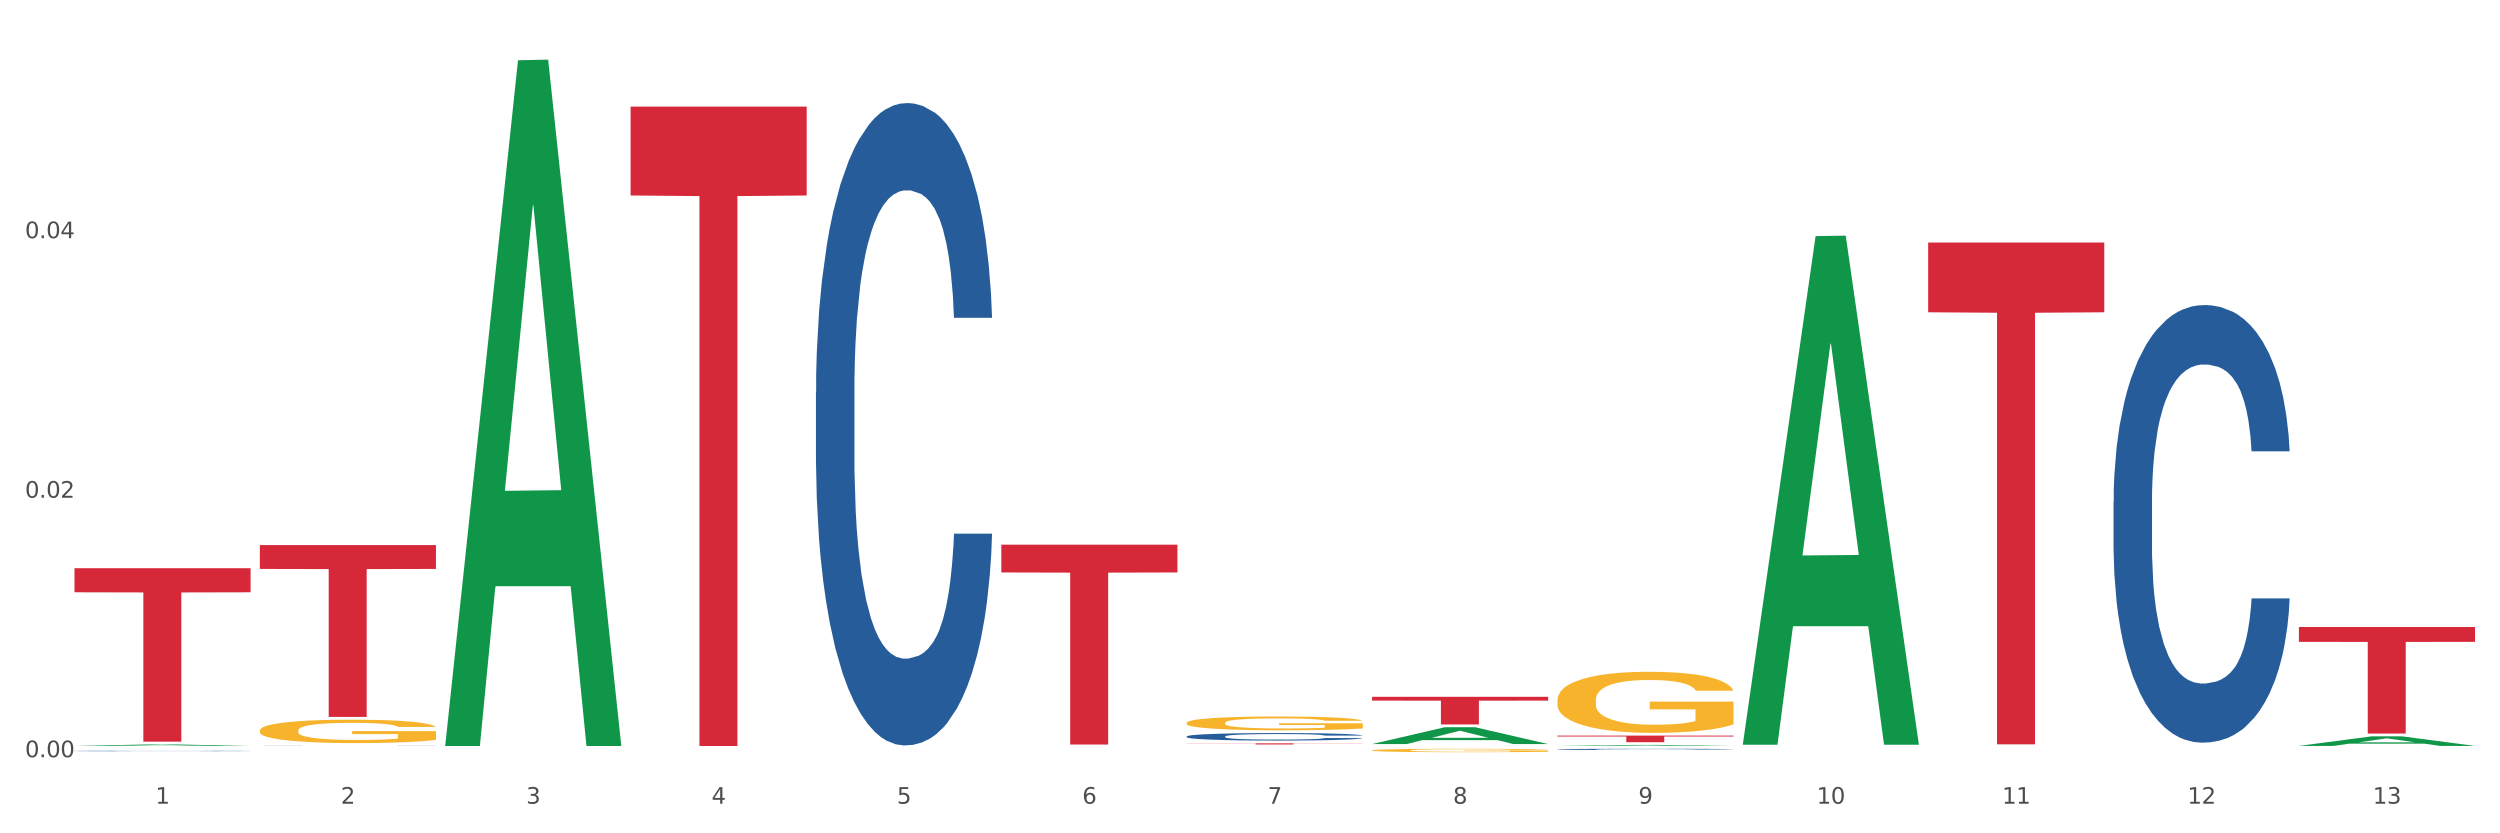
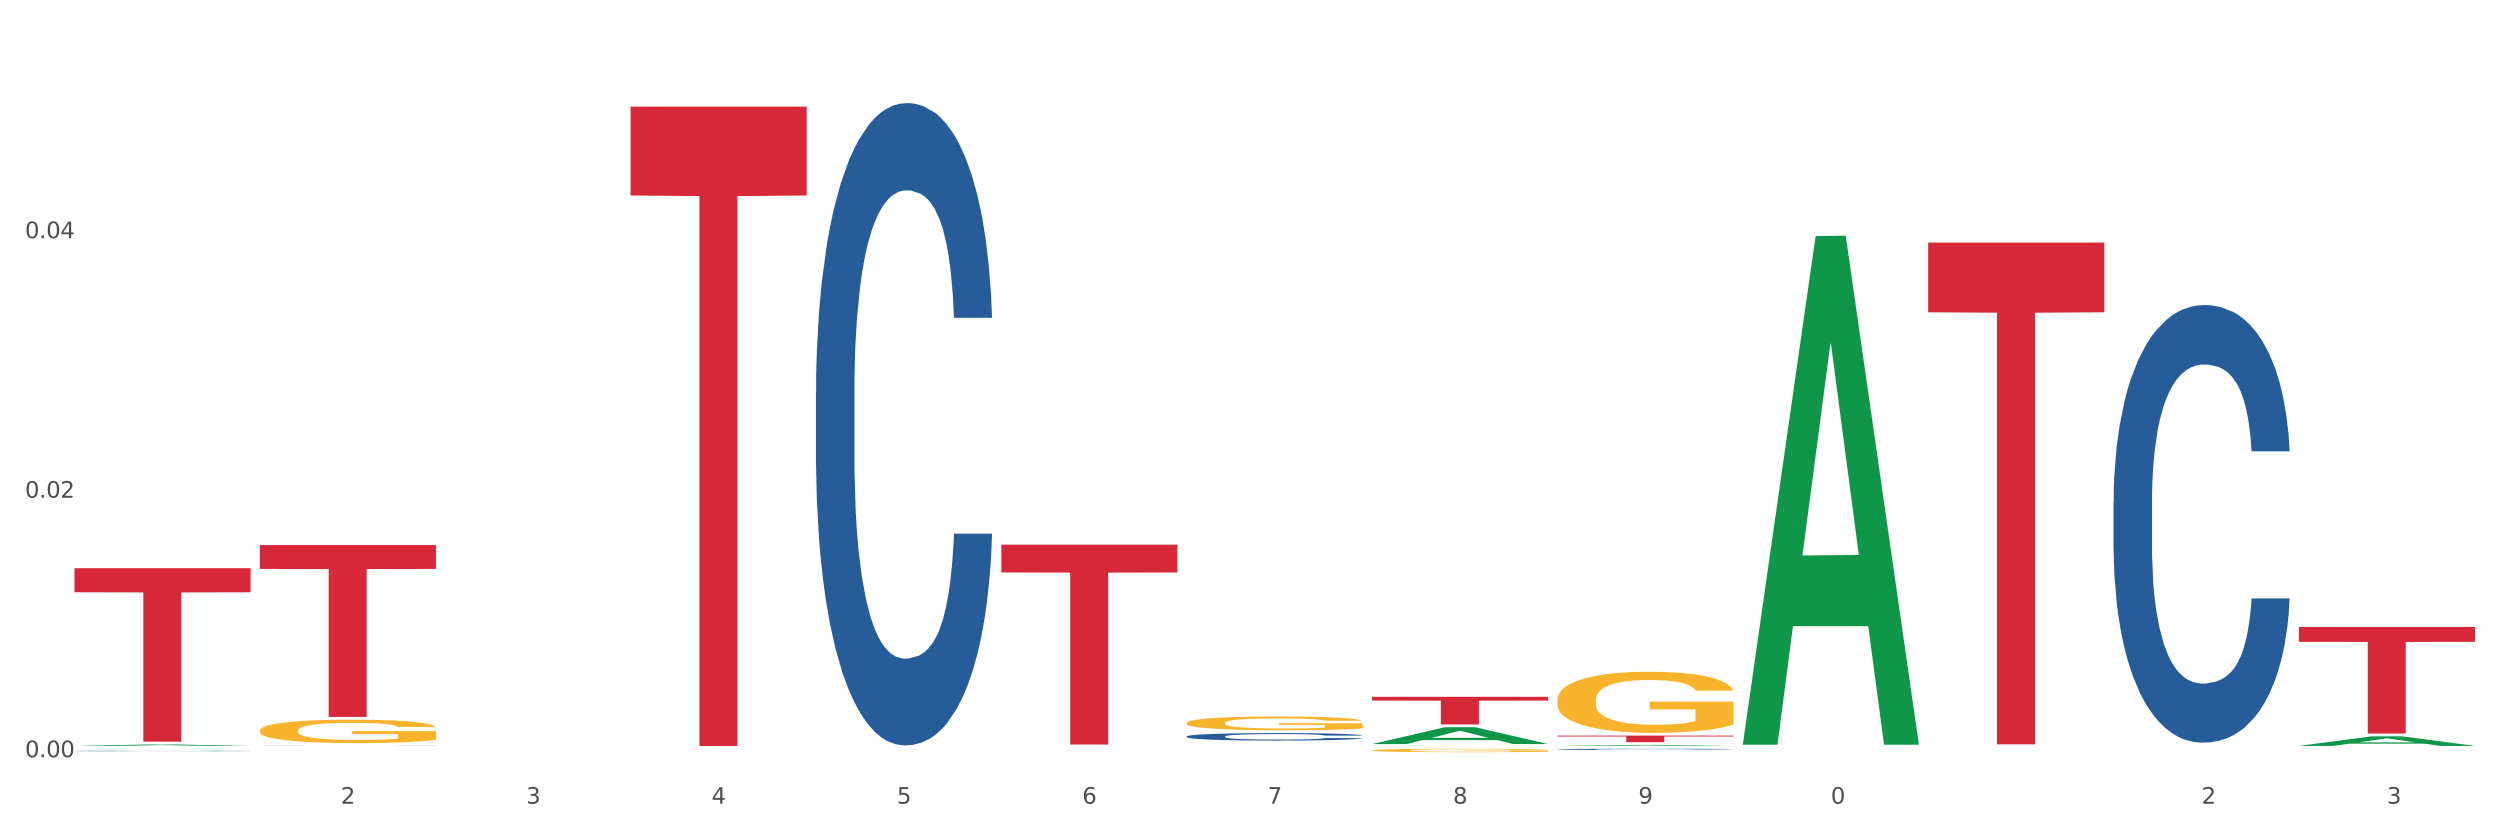
<svg xmlns="http://www.w3.org/2000/svg" xmlns:xlink="http://www.w3.org/1999/xlink" width="1080pt" height="360pt" viewBox="0 0 1080 360" version="1.1">
  <rect x="0" y="0" width="1080" height="360" fill="#333333" stroke="none" />
  <defs>
    <style type="text/css">*{stroke-linejoin: round; stroke-linecap: butt}</style>
  </defs>
  <g id="figure_1">
    <g id="patch_1">
      <path d="M 0 360  L 1080 360  L 1080 0  L 0 0  z " style="fill: #ffffff; stroke: #ffffff; stroke-linejoin: miter" />
    </g>
    <g id="axes_1">
      <g id="matplotlib.axis_1">
        <g id="xtick_1">
          <g id="text_1">
            <g style="fill: #4d4d4d" transform="translate(67.159 347.204) scale(0.096 -0.096)">
              <defs>
-                 <path id="DejaVuSans-31" d="M 794 531  L 1825 531  L 1825 4091  L 703 3866  L 703 4441  L 1819 4666  L 2450 4666  L 2450 531  L 3481 531  L 3481 0  L 794 0  L 794 531  z " transform="scale(0.016)" />
-               </defs>
+                 </defs>
              <use xlink:href="#DejaVuSans-31" />
            </g>
          </g>
        </g>
        <g id="xtick_2">
          <g id="text_2">
            <g style="fill: #4d4d4d" transform="translate(147.238 347.204) scale(0.096 -0.096)">
              <defs>
                <path id="DejaVuSans-32" d="M 1228 531  L 3431 531  L 3431 0  L 469 0  L 469 531  Q 828 903 1448 1529  Q 2069 2156 2228 2338  Q 2531 2678 2651 2914  Q 2772 3150 2772 3378  Q 2772 3750 2511 3984  Q 2250 4219 1831 4219  Q 1534 4219 1204 4116  Q 875 4013 500 3803  L 500 4441  Q 881 4594 1212 4672  Q 1544 4750 1819 4750  Q 2544 4750 2975 4387  Q 3406 4025 3406 3419  Q 3406 3131 3298 2873  Q 3191 2616 2906 2266  Q 2828 2175 2409 1742  Q 1991 1309 1228 531  z " transform="scale(0.016)" />
              </defs>
              <use xlink:href="#DejaVuSans-32" />
            </g>
          </g>
        </g>
        <g id="xtick_3">
          <g id="text_3">
            <g style="fill: #4d4d4d" transform="translate(227.317 347.204) scale(0.096 -0.096)">
              <defs>
                <path id="DejaVuSans-33" d="M 2597 2516  Q 3050 2419 3304 2112  Q 3559 1806 3559 1356  Q 3559 666 3084 287  Q 2609 -91 1734 -91  Q 1441 -91 1130 -33  Q 819 25 488 141  L 488 750  Q 750 597 1062 519  Q 1375 441 1716 441  Q 2309 441 2620 675  Q 2931 909 2931 1356  Q 2931 1769 2642 2001  Q 2353 2234 1838 2234  L 1294 2234  L 1294 2753  L 1863 2753  Q 2328 2753 2575 2939  Q 2822 3125 2822 3475  Q 2822 3834 2567 4026  Q 2313 4219 1838 4219  Q 1578 4219 1281 4162  Q 984 4106 628 3988  L 628 4550  Q 988 4650 1302 4700  Q 1616 4750 1894 4750  Q 2613 4750 3031 4423  Q 3450 4097 3450 3541  Q 3450 3153 3228 2886  Q 3006 2619 2597 2516  z " transform="scale(0.016)" />
              </defs>
              <use xlink:href="#DejaVuSans-33" />
            </g>
          </g>
        </g>
        <g id="xtick_4">
          <g id="text_4">
            <g style="fill: #4d4d4d" transform="translate(307.396 347.204) scale(0.096 -0.096)">
              <defs>
                <path id="DejaVuSans-34" d="M 2419 4116  L 825 1625  L 2419 1625  L 2419 4116  z M 2253 4666  L 3047 4666  L 3047 1625  L 3713 1625  L 3713 1100  L 3047 1100  L 3047 0  L 2419 0  L 2419 1100  L 313 1100  L 313 1709  L 2253 4666  z " transform="scale(0.016)" />
              </defs>
              <use xlink:href="#DejaVuSans-34" />
            </g>
          </g>
        </g>
        <g id="xtick_5">
          <g id="text_5">
            <g style="fill: #4d4d4d" transform="translate(387.475 347.204) scale(0.096 -0.096)">
              <defs>
                <path id="DejaVuSans-35" d="M 691 4666  L 3169 4666  L 3169 4134  L 1269 4134  L 1269 2991  Q 1406 3038 1543 3061  Q 1681 3084 1819 3084  Q 2600 3084 3056 2656  Q 3513 2228 3513 1497  Q 3513 744 3044 326  Q 2575 -91 1722 -91  Q 1428 -91 1123 -41  Q 819 9 494 109  L 494 744  Q 775 591 1075 516  Q 1375 441 1709 441  Q 2250 441 2565 725  Q 2881 1009 2881 1497  Q 2881 1984 2565 2268  Q 2250 2553 1709 2553  Q 1456 2553 1204 2497  Q 953 2441 691 2322  L 691 4666  z " transform="scale(0.016)" />
              </defs>
              <use xlink:href="#DejaVuSans-35" />
            </g>
          </g>
        </g>
        <g id="xtick_6">
          <g id="text_6">
            <g style="fill: #4d4d4d" transform="translate(467.554 347.204) scale(0.096 -0.096)">
              <defs>
                <path id="DejaVuSans-36" d="M 2113 2584  Q 1688 2584 1439 2293  Q 1191 2003 1191 1497  Q 1191 994 1439 701  Q 1688 409 2113 409  Q 2538 409 2786 701  Q 3034 994 3034 1497  Q 3034 2003 2786 2293  Q 2538 2584 2113 2584  z M 3366 4563  L 3366 3988  Q 3128 4100 2886 4159  Q 2644 4219 2406 4219  Q 1781 4219 1451 3797  Q 1122 3375 1075 2522  Q 1259 2794 1537 2939  Q 1816 3084 2150 3084  Q 2853 3084 3261 2657  Q 3669 2231 3669 1497  Q 3669 778 3244 343  Q 2819 -91 2113 -91  Q 1303 -91 875 529  Q 447 1150 447 2328  Q 447 3434 972 4092  Q 1497 4750 2381 4750  Q 2619 4750 2861 4703  Q 3103 4656 3366 4563  z " transform="scale(0.016)" />
              </defs>
              <use xlink:href="#DejaVuSans-36" />
            </g>
          </g>
        </g>
        <g id="xtick_7">
          <g id="text_7">
            <g style="fill: #4d4d4d" transform="translate(547.634 347.204) scale(0.096 -0.096)">
              <defs>
                <path id="DejaVuSans-37" d="M 525 4666  L 3525 4666  L 3525 4397  L 1831 0  L 1172 0  L 2766 4134  L 525 4134  L 525 4666  z " transform="scale(0.016)" />
              </defs>
              <use xlink:href="#DejaVuSans-37" />
            </g>
          </g>
        </g>
        <g id="xtick_8">
          <g id="text_8">
            <g style="fill: #4d4d4d" transform="translate(627.713 347.204) scale(0.096 -0.096)">
              <defs>
                <path id="DejaVuSans-38" d="M 2034 2216  Q 1584 2216 1326 1975  Q 1069 1734 1069 1313  Q 1069 891 1326 650  Q 1584 409 2034 409  Q 2484 409 2743 651  Q 3003 894 3003 1313  Q 3003 1734 2745 1975  Q 2488 2216 2034 2216  z M 1403 2484  Q 997 2584 770 2862  Q 544 3141 544 3541  Q 544 4100 942 4425  Q 1341 4750 2034 4750  Q 2731 4750 3128 4425  Q 3525 4100 3525 3541  Q 3525 3141 3298 2862  Q 3072 2584 2669 2484  Q 3125 2378 3379 2068  Q 3634 1759 3634 1313  Q 3634 634 3220 271  Q 2806 -91 2034 -91  Q 1263 -91 848 271  Q 434 634 434 1313  Q 434 1759 690 2068  Q 947 2378 1403 2484  z M 1172 3481  Q 1172 3119 1398 2916  Q 1625 2713 2034 2713  Q 2441 2713 2670 2916  Q 2900 3119 2900 3481  Q 2900 3844 2670 4047  Q 2441 4250 2034 4250  Q 1625 4250 1398 4047  Q 1172 3844 1172 3481  z " transform="scale(0.016)" />
              </defs>
              <use xlink:href="#DejaVuSans-38" />
            </g>
          </g>
        </g>
        <g id="xtick_9">
          <g id="text_9">
            <g style="fill: #4d4d4d" transform="translate(707.792 347.204) scale(0.096 -0.096)">
              <defs>
                <path id="DejaVuSans-39" d="M 703 97  L 703 672  Q 941 559 1184 500  Q 1428 441 1663 441  Q 2288 441 2617 861  Q 2947 1281 2994 2138  Q 2813 1869 2534 1725  Q 2256 1581 1919 1581  Q 1219 1581 811 2004  Q 403 2428 403 3163  Q 403 3881 828 4315  Q 1253 4750 1959 4750  Q 2769 4750 3195 4129  Q 3622 3509 3622 2328  Q 3622 1225 3098 567  Q 2575 -91 1691 -91  Q 1453 -91 1209 -44  Q 966 3 703 97  z M 1959 2075  Q 2384 2075 2632 2365  Q 2881 2656 2881 3163  Q 2881 3666 2632 3958  Q 2384 4250 1959 4250  Q 1534 4250 1286 3958  Q 1038 3666 1038 3163  Q 1038 2656 1286 2365  Q 1534 2075 1959 2075  z " transform="scale(0.016)" />
              </defs>
              <use xlink:href="#DejaVuSans-39" />
            </g>
          </g>
        </g>
        <g id="xtick_10">
          <g id="text_10">
            <g style="fill: #4d4d4d" transform="translate(784.817 347.204) scale(0.096 -0.096)">
              <defs>
                <path id="DejaVuSans-30" d="M 2034 4250  Q 1547 4250 1301 3770  Q 1056 3291 1056 2328  Q 1056 1369 1301 889  Q 1547 409 2034 409  Q 2525 409 2770 889  Q 3016 1369 3016 2328  Q 3016 3291 2770 3770  Q 2525 4250 2034 4250  z M 2034 4750  Q 2819 4750 3233 4129  Q 3647 3509 3647 2328  Q 3647 1150 3233 529  Q 2819 -91 2034 -91  Q 1250 -91 836 529  Q 422 1150 422 2328  Q 422 3509 836 4129  Q 1250 4750 2034 4750  z " transform="scale(0.016)" />
              </defs>
              <use xlink:href="#DejaVuSans-31" />
              <use xlink:href="#DejaVuSans-30" transform="translate(63.623 0)" />
            </g>
          </g>
        </g>
        <g id="xtick_11">
          <g id="text_11">
            <g style="fill: #4d4d4d" transform="translate(864.896 347.204) scale(0.096 -0.096)">
              <use xlink:href="#DejaVuSans-31" />
              <use xlink:href="#DejaVuSans-31" transform="translate(63.623 0)" />
            </g>
          </g>
        </g>
        <g id="xtick_12">
          <g id="text_12">
            <g style="fill: #4d4d4d" transform="translate(944.975 347.204) scale(0.096 -0.096)">
              <use xlink:href="#DejaVuSans-31" />
              <use xlink:href="#DejaVuSans-32" transform="translate(63.623 0)" />
            </g>
          </g>
        </g>
        <g id="xtick_13">
          <g id="text_13">
            <g style="fill: #4d4d4d" transform="translate(1025.054 347.204) scale(0.096 -0.096)">
              <use xlink:href="#DejaVuSans-31" />
              <use xlink:href="#DejaVuSans-33" transform="translate(63.623 0)" />
            </g>
          </g>
        </g>
        <g id="xtick_14" />
        <g id="xtick_15" />
        <g id="xtick_16" />
        <g id="xtick_17" />
        <g id="xtick_18" />
        <g id="xtick_19" />
        <g id="xtick_20" />
        <g id="xtick_21" />
        <g id="xtick_22" />
        <g id="xtick_23" />
        <g id="xtick_24" />
        <g id="xtick_25" />
      </g>
      <g id="matplotlib.axis_2">
        <g id="ytick_1">
          <g id="text_14">
            <g style="fill: #4d4d4d" transform="translate(10.8 327.121) scale(0.096 -0.096)">
              <defs>
                <path id="DejaVuSans-2e" d="M 684 794  L 1344 794  L 1344 0  L 684 0  L 684 794  z " transform="scale(0.016)" />
              </defs>
              <use xlink:href="#DejaVuSans-30" />
              <use xlink:href="#DejaVuSans-2e" transform="translate(63.623 0)" />
              <use xlink:href="#DejaVuSans-30" transform="translate(95.41 0)" />
              <use xlink:href="#DejaVuSans-30" transform="translate(159.033 0)" />
            </g>
          </g>
        </g>
        <g id="ytick_2">
          <g id="text_15">
            <g style="fill: #4d4d4d" transform="translate(10.8 215.009) scale(0.096 -0.096)">
              <use xlink:href="#DejaVuSans-30" />
              <use xlink:href="#DejaVuSans-2e" transform="translate(63.623 0)" />
              <use xlink:href="#DejaVuSans-30" transform="translate(95.41 0)" />
              <use xlink:href="#DejaVuSans-32" transform="translate(159.033 0)" />
            </g>
          </g>
        </g>
        <g id="ytick_3">
          <g id="text_16">
            <g style="fill: #4d4d4d" transform="translate(10.8 102.897) scale(0.096 -0.096)">
              <use xlink:href="#DejaVuSans-30" />
              <use xlink:href="#DejaVuSans-2e" transform="translate(63.623 0)" />
              <use xlink:href="#DejaVuSans-30" transform="translate(95.41 0)" />
              <use xlink:href="#DejaVuSans-34" transform="translate(159.033 0)" />
            </g>
          </g>
        </g>
        <g id="ytick_4" />
        <g id="ytick_5" />
        <g id="ytick_6" />
      </g>
      <g id="PolyCollection_1">
        <path d="M 32.175 322.282  L 32.253 322.281  L 63.625 321.598  L 76.644 321.598  L 108.25 322.283  L 93.192 322.283  L 86.369 322.123  L 53.978 322.123  L 53.743 322.126  L 47.155 322.283  L 32.175 322.283  L 32.175 322.282  L 58.056 322.028  L 82.291 322.028  L 70.291 321.744  L 70.134 321.743  L 69.977 321.744  L 57.978 322.028  L 58.056 322.028  L 32.175 322.282  z " clip-path="url(#pe82b8a0795)" style="fill: #109648" />
        <path d="M 112.254 235.456  L 188.329 235.456  L 188.329 245.776  L 158.404 245.846  L 158.404 309.719  L 141.999 309.719  L 141.999 245.846  L 112.254 245.776  L 112.254 235.526  L 112.254 235.456  z " clip-path="url(#pe82b8a0795)" style="fill: #d62839" />
        <path d="M 32.175 245.45  L 108.25 245.45  L 108.25 255.866  L 78.325 255.937  L 78.325 320.407  L 61.92 320.407  L 61.92 255.937  L 32.175 255.866  L 32.175 245.52  L 32.175 245.45  z " clip-path="url(#pe82b8a0795)" style="fill: #d62839" />
-         <path d="M 512.65 321.118  L 588.725 321.118  L 588.725 321.186  L 558.8 321.186  L 558.8 321.609  L 542.395 321.609  L 542.395 321.186  L 512.65 321.186  L 512.65 321.118  L 512.65 321.118  z " clip-path="url(#pe82b8a0795)" style="fill: #d62839" />
        <path d="M 592.729 301.008  L 668.804 301.008  L 668.804 302.669  L 638.879 302.68  L 638.879 312.957  L 622.474 312.957  L 622.474 302.68  L 592.729 302.669  L 592.729 301.019  L 592.729 301.008  z " clip-path="url(#pe82b8a0795)" style="fill: #d62839" />
        <path d="M 672.808 317.792  L 748.883 317.792  L 748.883 318.187  L 718.958 318.19  L 718.958 320.634  L 702.553 320.634  L 702.553 318.19  L 672.808 318.187  L 672.808 317.795  L 672.808 317.792  z " clip-path="url(#pe82b8a0795)" style="fill: #d62839" />
        <path d="M 832.967 104.781  L 909.042 104.781  L 909.042 134.906  L 879.116 135.11  L 879.116 321.56  L 862.712 321.56  L 862.712 135.11  L 832.967 134.906  L 832.967 104.985  L 832.967 104.781  z " clip-path="url(#pe82b8a0795)" style="fill: #d62839" />
        <path d="M 993.125 270.878  L 1069.2 270.878  L 1069.2 277.274  L 1039.275 277.317  L 1039.275 316.898  L 1022.87 316.898  L 1022.87 277.317  L 993.125 277.274  L 993.125 270.922  L 993.125 270.878  z " clip-path="url(#pe82b8a0795)" style="fill: #d62839" />
        <path d="M 913.046 216.724  L 913.136 216.551  L 913.136 211.717  L 913.405 205.155  L 914.395 193.069  L 915.653 183.918  L 917.812 173.213  L 918.981 168.724  L 920.509 163.716  L 923.657 155.601  L 927.254 148.695  L 929.771 144.896  L 931.66 142.479  L 935.886 138.162  L 938.314 136.263  L 940.832 134.709  L 942.99 133.673  L 946.587 132.465  L 949.465 131.947  L 952.792 131.774  L 955.579 131.947  L 959.266 132.637  L 964.662 134.709  L 966.73 135.918  L 969.518 137.99  L 972.395 140.752  L 974.733 143.515  L 977.431 147.486  L 980.218 152.666  L 982.916 159.227  L 984.805 165.27  L 986.333 171.659  L 987.682 179.429  L 988.671 187.889  L 989.121 194.968  L 972.665 194.968  L 972.215 188.58  L 971.316 181.673  L 970.417 177.011  L 969.428 173.213  L 967.899 168.896  L 966.55 166.134  L 964.302 162.853  L 962.234 160.781  L 960.525 159.572  L 958.457 158.537  L 954.051 157.501  L 950.903 157.501  L 948.925 157.846  L 946.497 158.709  L 944.429 159.918  L 942.001 161.99  L 940.113 164.234  L 938.224 167.17  L 937.145 169.242  L 935.527 173.04  L 934.447 176.148  L 933.009 181.501  L 932.199 185.299  L 930.761 195.141  L 930.131 202.393  L 929.861 207.4  L 929.681 212.925  L 929.681 239.86  L 930.221 251.947  L 930.671 257.127  L 931.39 262.997  L 932.739 270.594  L 934.717 278.019  L 936.785 283.371  L 938.494 286.652  L 940.113 289.069  L 941.731 290.968  L 943.71 292.695  L 945.328 293.731  L 947.756 294.767  L 950.634 295.285  L 952.882 295.285  L 957.468 294.422  L 959.536 293.558  L 961.514 292.35  L 963.673 290.451  L 965.381 288.379  L 966.37 286.825  L 967.989 283.544  L 969.248 280.091  L 970.327 276.12  L 971.046 272.666  L 971.856 267.486  L 972.485 261.616  L 972.665 258.508  L 989.121 258.508  L 988.761 264.724  L 988.132 270.767  L 986.873 278.882  L 985.884 283.544  L 984.355 289.242  L 982.736 294.076  L 980.488 299.429  L 978.42 303.4  L 976.262 306.853  L 973.924 309.961  L 969.697 314.278  L 968.169 315.487  L 964.931 317.558  L 962.414 318.767  L 958.727 319.976  L 954.95 320.666  L 950.993 320.839  L 947.486 320.494  L 943.62 319.458  L 941.192 318.422  L 938.494 316.868  L 935.347 314.451  L 932.379 311.515  L 929.592 308.062  L 926.984 304.091  L 924.556 299.602  L 921.409 292.177  L 919.071 284.925  L 917.362 278.191  L 916.193 272.494  L 915.024 265.242  L 914.395 260.235  L 913.405 248.148  L 913.046 236.925  L 913.046 216.724  z " clip-path="url(#pe82b8a0795)" style="fill: #255c99" />
        <path d="M 672.808 302.408  L 672.898 302.384  L 672.898 301.516  L 673.078 300.769  L 673.976 298.962  L 675.323 297.467  L 676.311 296.672  L 677.299 296.022  L 678.467 295.371  L 679.904 294.696  L 682.508 293.708  L 684.125 293.202  L 686.101 292.672  L 689.694 291.901  L 692.299 291.467  L 694.993 291.105  L 699.394 290.672  L 702.268 290.479  L 705.322 290.334  L 709.005 290.238  L 711.789 290.214  L 717.896 290.286  L 723.106 290.503  L 725.621 290.672  L 728.854 290.961  L 730.561 291.154  L 733.345 291.539  L 736.219 292.045  L 738.195 292.479  L 741.159 293.298  L 743.405 294.118  L 745.47 295.13  L 746.548 295.829  L 747.357 296.479  L 748.075 297.226  L 748.794 298.407  L 732.626 298.407  L 731.998 297.564  L 731.01 296.769  L 729.573 295.997  L 728.315 295.515  L 726.16 294.913  L 724.184 294.527  L 722.118 294.238  L 719.603 293.997  L 717.627 293.877  L 714.843 293.78  L 709.364 293.804  L 705.681 293.997  L 703.166 294.238  L 701.55 294.455  L 700.113 294.696  L 698.496 295.034  L 696.61 295.54  L 695.263 295.997  L 693.915 296.576  L 692.837 297.154  L 691.849 297.829  L 691.041 298.552  L 690.412 299.299  L 689.873 300.215  L 689.424 301.733  L 689.424 305.034  L 689.604 305.781  L 690.053 306.769  L 690.592 307.516  L 691.49 308.408  L 692.299 309.011  L 693.825 309.878  L 695.532 310.601  L 696.879 311.059  L 698.226 311.444  L 700.562 311.975  L 703.166 312.408  L 705.412 312.674  L 708.466 312.914  L 710.531 313.011  L 712.328 313.059  L 716.729 313.059  L 719.872 312.987  L 723.375 312.818  L 726.07 312.601  L 728.315 312.336  L 730.83 311.902  L 732.447 311.493  L 732.447 306.456  L 712.687 306.432  L 712.687 303.082  L 748.883 303.082  L 748.883 312.914  L 747.357 313.421  L 745.65 313.878  L 743.854 314.288  L 741.159 314.794  L 737.926 315.276  L 735.052 315.614  L 731.998 315.903  L 728.405 316.168  L 723.735 316.409  L 720.86 316.505  L 717.268 316.577  L 713.046 316.602  L 709.364 316.553  L 705.771 316.433  L 701.999 316.216  L 698.316 315.903  L 695.532 315.589  L 692.748 315.204  L 689.784 314.698  L 687.448 314.216  L 685.652 313.782  L 683.676 313.228  L 681.52 312.505  L 679.904 311.854  L 678.467 311.179  L 676.94 310.312  L 675.862 309.565  L 674.784 308.625  L 674.155 307.926  L 673.437 306.842  L 672.898 305.324  L 672.808 302.408  z " clip-path="url(#pe82b8a0795)" style="fill: #f7b32b" />
        <path d="M 272.412 46.066  L 348.488 46.066  L 348.488 84.451  L 318.562 84.71  L 318.562 322.283  L 302.157 322.283  L 302.157 84.71  L 272.412 84.451  L 272.412 46.325  L 272.412 46.066  z " clip-path="url(#pe82b8a0795)" style="fill: #d62839" />
        <path d="M 512.65 312.293  L 512.74 312.288  L 512.74 312.092  L 512.919 311.924  L 513.818 311.517  L 515.165 311.18  L 516.153 311.001  L 517.141 310.854  L 518.308 310.707  L 519.745 310.555  L 522.35 310.333  L 523.967 310.219  L 525.943 310.099  L 529.536 309.925  L 532.14 309.828  L 534.835 309.746  L 539.236 309.648  L 542.11 309.605  L 545.164 309.572  L 548.846 309.551  L 551.631 309.545  L 557.738 309.562  L 562.948 309.61  L 565.462 309.648  L 568.696 309.714  L 570.402 309.757  L 573.187 309.844  L 576.061 309.958  L 578.037 310.056  L 581.001 310.24  L 583.246 310.425  L 585.312 310.653  L 586.39 310.811  L 587.198 310.957  L 587.917 311.126  L 588.635 311.392  L 572.468 311.392  L 571.839 311.202  L 570.851 311.022  L 569.414 310.849  L 568.157 310.74  L 566.001 310.604  L 564.025 310.517  L 561.96 310.452  L 559.445 310.398  L 557.469 310.371  L 554.684 310.349  L 549.206 310.354  L 545.523 310.398  L 543.008 310.452  L 541.391 310.501  L 539.954 310.555  L 538.338 310.631  L 536.451 310.745  L 535.104 310.849  L 533.757 310.979  L 532.679 311.109  L 531.691 311.261  L 530.883 311.424  L 530.254 311.593  L 529.715 311.799  L 529.266 312.141  L 529.266 312.885  L 529.446 313.054  L 529.895 313.276  L 530.434 313.445  L 531.332 313.646  L 532.14 313.781  L 533.667 313.977  L 535.374 314.14  L 536.721 314.243  L 538.068 314.33  L 540.403 314.449  L 543.008 314.547  L 545.254 314.607  L 548.307 314.661  L 550.373 314.683  L 552.169 314.694  L 556.571 314.694  L 559.714 314.677  L 563.217 314.639  L 565.912 314.591  L 568.157 314.531  L 570.672 314.433  L 572.289 314.341  L 572.289 313.206  L 552.529 313.2  L 552.529 312.445  L 588.725 312.445  L 588.725 314.661  L 587.198 314.775  L 585.492 314.878  L 583.695 314.971  L 581.001 315.085  L 577.767 315.193  L 574.893 315.269  L 571.839 315.335  L 568.247 315.394  L 563.576 315.449  L 560.702 315.47  L 557.109 315.487  L 552.888 315.492  L 549.206 315.481  L 545.613 315.454  L 541.841 315.405  L 538.158 315.335  L 535.374 315.264  L 532.589 315.177  L 529.625 315.063  L 527.29 314.954  L 525.494 314.857  L 523.518 314.732  L 521.362 314.569  L 519.745 314.422  L 518.308 314.27  L 516.781 314.075  L 515.704 313.906  L 514.626 313.694  L 513.997 313.537  L 513.279 313.293  L 512.74 312.95  L 512.65 312.293  z " clip-path="url(#pe82b8a0795)" style="fill: #f7b32b" />
        <path d="M 592.729 324.156  L 592.819 324.154  L 592.819 324.106  L 592.999 324.064  L 593.897 323.963  L 595.244 323.879  L 596.232 323.835  L 597.22 323.799  L 598.388 323.762  L 599.825 323.724  L 602.429 323.669  L 604.046 323.641  L 606.022 323.611  L 609.615 323.568  L 612.219 323.544  L 614.914 323.524  L 619.315 323.499  L 622.189 323.489  L 625.243 323.481  L 628.925 323.475  L 631.71 323.474  L 637.817 323.478  L 643.027 323.49  L 645.542 323.499  L 648.775 323.516  L 650.482 323.526  L 653.266 323.548  L 656.14 323.576  L 658.116 323.6  L 661.08 323.646  L 663.325 323.692  L 665.391 323.749  L 666.469 323.788  L 667.277 323.824  L 667.996 323.866  L 668.714 323.932  L 652.547 323.932  L 651.919 323.885  L 650.931 323.84  L 649.494 323.797  L 648.236 323.77  L 646.08 323.737  L 644.105 323.715  L 642.039 323.699  L 639.524 323.685  L 637.548 323.679  L 634.764 323.673  L 629.285 323.675  L 625.602 323.685  L 623.087 323.699  L 621.471 323.711  L 620.033 323.724  L 618.417 323.743  L 616.531 323.772  L 615.183 323.797  L 613.836 323.83  L 612.758 323.862  L 611.77 323.9  L 610.962 323.94  L 610.333 323.982  L 609.794 324.033  L 609.345 324.118  L 609.345 324.303  L 609.525 324.344  L 609.974 324.4  L 610.513 324.441  L 611.411 324.491  L 612.219 324.525  L 613.746 324.573  L 615.453 324.614  L 616.8 324.64  L 618.147 324.661  L 620.483 324.691  L 623.087 324.715  L 625.333 324.73  L 628.386 324.743  L 630.452 324.749  L 632.249 324.751  L 636.65 324.751  L 639.793 324.747  L 643.296 324.738  L 645.991 324.726  L 648.236 324.711  L 650.751 324.687  L 652.368 324.664  L 652.368 324.382  L 632.608 324.381  L 632.608 324.193  L 668.804 324.193  L 668.804 324.743  L 667.277 324.772  L 665.571 324.797  L 663.774 324.82  L 661.08 324.848  L 657.847 324.875  L 654.972 324.894  L 651.919 324.91  L 648.326 324.925  L 643.655 324.939  L 640.781 324.944  L 637.189 324.948  L 632.967 324.95  L 629.285 324.947  L 625.692 324.94  L 621.92 324.928  L 618.237 324.91  L 615.453 324.893  L 612.668 324.871  L 609.705 324.843  L 607.369 324.816  L 605.573 324.792  L 603.597 324.761  L 601.441 324.72  L 599.825 324.684  L 598.388 324.646  L 596.861 324.598  L 595.783 324.556  L 594.705 324.503  L 594.076 324.464  L 593.358 324.404  L 592.819 324.319  L 592.729 324.156  z " clip-path="url(#pe82b8a0795)" style="fill: #f7b32b" />
        <path d="M 512.65 318.14  L 512.74 318.137  L 512.74 318.054  L 513.01 317.942  L 513.999 317.735  L 515.258 317.578  L 517.416 317.394  L 518.585 317.317  L 520.114 317.231  L 523.261 317.092  L 526.858 316.973  L 529.376 316.908  L 531.264 316.867  L 535.49 316.793  L 537.918 316.76  L 540.436 316.733  L 542.594 316.716  L 546.191 316.695  L 549.069 316.686  L 552.396 316.683  L 555.184 316.686  L 558.871 316.698  L 564.266 316.733  L 566.334 316.754  L 569.122 316.79  L 571.999 316.837  L 574.337 316.884  L 577.035 316.953  L 579.823 317.041  L 582.52 317.154  L 584.409 317.258  L 585.937 317.367  L 587.286 317.501  L 588.275 317.646  L 588.725 317.767  L 572.269 317.767  L 571.819 317.658  L 570.92 317.539  L 570.021 317.459  L 569.032 317.394  L 567.503 317.32  L 566.154 317.272  L 563.906 317.216  L 561.838 317.181  L 560.129 317.16  L 558.061 317.142  L 553.655 317.124  L 550.508 317.124  L 548.529 317.13  L 546.101 317.145  L 544.033 317.166  L 541.605 317.201  L 539.717 317.24  L 537.828 317.29  L 536.749 317.326  L 535.131 317.391  L 534.052 317.444  L 532.613 317.536  L 531.804 317.601  L 530.365 317.77  L 529.735 317.895  L 529.466 317.98  L 529.286 318.075  L 529.286 318.537  L 529.825 318.745  L 530.275 318.834  L 530.994 318.934  L 532.343 319.065  L 534.321 319.192  L 536.39 319.284  L 538.098 319.34  L 539.717 319.382  L 541.335 319.414  L 543.314 319.444  L 544.932 319.462  L 547.36 319.479  L 550.238 319.488  L 552.486 319.488  L 557.072 319.473  L 559.14 319.459  L 561.119 319.438  L 563.277 319.405  L 564.985 319.37  L 565.974 319.343  L 567.593 319.287  L 568.852 319.228  L 569.931 319.159  L 570.65 319.1  L 571.46 319.011  L 572.089 318.911  L 572.269 318.857  L 588.725 318.857  L 588.365 318.964  L 587.736 319.068  L 586.477 319.207  L 585.488 319.287  L 583.959 319.385  L 582.341 319.468  L 580.092 319.559  L 578.024 319.627  L 575.866 319.687  L 573.528 319.74  L 569.302 319.814  L 567.773 319.835  L 564.536 319.87  L 562.018 319.891  L 558.331 319.912  L 554.554 319.924  L 550.598 319.927  L 547.091 319.921  L 543.224 319.903  L 540.796 319.885  L 538.098 319.859  L 534.951 319.817  L 531.983 319.767  L 529.196 319.707  L 526.588 319.639  L 524.16 319.562  L 521.013 319.435  L 518.675 319.311  L 516.966 319.195  L 515.797 319.097  L 514.628 318.973  L 513.999 318.887  L 513.01 318.68  L 512.65 318.487  L 512.65 318.14  z " clip-path="url(#pe82b8a0795)" style="fill: #255c99" />
        <path d="M 352.492 169.212  L 352.582 168.959  L 352.582 161.863  L 352.851 152.232  L 353.84 134.491  L 355.099 121.059  L 357.258 105.346  L 358.427 98.756  L 359.955 91.406  L 363.103 79.495  L 366.699 69.357  L 369.217 63.781  L 371.106 60.233  L 375.332 53.897  L 377.76 51.109  L 380.278 48.828  L 382.436 47.308  L 386.033 45.534  L 388.911 44.773  L 392.238 44.52  L 395.025 44.773  L 398.712 45.787  L 404.108 48.828  L 406.176 50.602  L 408.963 53.644  L 411.841 57.699  L 414.179 61.754  L 416.877 67.583  L 419.664 75.186  L 422.362 84.817  L 424.25 93.687  L 425.779 103.065  L 427.128 114.469  L 428.117 126.888  L 428.567 137.279  L 412.111 137.279  L 411.661 127.902  L 410.762 117.764  L 409.863 110.921  L 408.874 105.346  L 407.345 99.01  L 405.996 94.954  L 403.748 90.139  L 401.68 87.098  L 399.971 85.324  L 397.903 83.803  L 393.497 82.282  L 390.349 82.282  L 388.371 82.789  L 385.943 84.057  L 383.875 85.831  L 381.447 88.872  L 379.559 92.167  L 377.67 96.475  L 376.591 99.516  L 374.972 105.092  L 373.893 109.654  L 372.455 117.511  L 371.645 123.086  L 370.207 137.532  L 369.577 148.177  L 369.307 155.527  L 369.127 163.637  L 369.127 203.173  L 369.667 220.914  L 370.117 228.517  L 370.836 237.134  L 372.185 248.286  L 374.163 259.184  L 376.231 267.04  L 377.94 271.856  L 379.559 275.404  L 381.177 278.192  L 383.155 280.726  L 384.774 282.247  L 387.202 283.767  L 390.08 284.528  L 392.328 284.528  L 396.914 283.26  L 398.982 281.993  L 400.96 280.219  L 403.118 277.431  L 404.827 274.39  L 405.816 272.109  L 407.435 267.294  L 408.694 262.225  L 409.773 256.396  L 410.492 251.327  L 411.302 243.724  L 411.931 235.107  L 412.111 230.545  L 428.567 230.545  L 428.207 239.669  L 427.578 248.539  L 426.319 260.451  L 425.33 267.294  L 423.801 275.657  L 422.182 282.753  L 419.934 290.61  L 417.866 296.439  L 415.708 301.508  L 413.37 306.07  L 409.143 312.406  L 407.615 314.18  L 404.377 317.221  L 401.86 318.995  L 398.173 320.769  L 394.396 321.783  L 390.439 322.037  L 386.932 321.53  L 383.066 320.009  L 380.638 318.488  L 377.94 316.208  L 374.793 312.659  L 371.825 308.351  L 369.038 303.282  L 366.43 297.453  L 364.002 290.864  L 360.854 279.966  L 358.516 269.321  L 356.808 259.437  L 355.639 251.073  L 354.47 240.429  L 353.84 233.079  L 352.851 215.338  L 352.492 198.865  L 352.492 169.212  z " clip-path="url(#pe82b8a0795)" style="fill: #255c99" />
        <path d="M 112.254 322.24  L 112.344 322.24  L 112.344 322.238  L 112.614 322.235  L 113.603 322.23  L 114.862 322.226  L 117.02 322.222  L 118.189 322.22  L 119.718 322.218  L 122.865 322.215  L 126.462 322.212  L 128.98 322.21  L 130.868 322.209  L 135.095 322.208  L 137.523 322.207  L 140.04 322.206  L 142.199 322.206  L 145.796 322.205  L 148.673 322.205  L 152 322.205  L 154.788 322.205  L 158.475 322.205  L 163.87 322.206  L 165.938 322.207  L 168.726 322.208  L 171.604 322.209  L 173.942 322.21  L 176.639 322.211  L 179.427 322.214  L 182.125 322.216  L 184.013 322.219  L 185.542 322.221  L 186.891 322.225  L 187.88 322.228  L 188.329 322.231  L 171.873 322.231  L 171.424 322.228  L 170.525 322.226  L 169.625 322.224  L 168.636 322.222  L 167.107 322.22  L 165.759 322.219  L 163.51 322.218  L 161.442 322.217  L 159.734 322.216  L 157.665 322.216  L 153.259 322.216  L 150.112 322.216  L 148.134 322.216  L 145.706 322.216  L 143.637 322.217  L 141.209 322.217  L 139.321 322.218  L 137.433 322.22  L 136.354 322.22  L 134.735 322.222  L 133.656 322.223  L 132.217 322.225  L 131.408 322.227  L 129.969 322.231  L 129.34 322.234  L 129.07 322.236  L 128.89 322.238  L 128.89 322.25  L 129.43 322.255  L 129.879 322.257  L 130.599 322.259  L 131.947 322.262  L 133.926 322.265  L 135.994 322.267  L 137.702 322.269  L 139.321 322.27  L 140.94 322.271  L 142.918 322.271  L 144.537 322.272  L 146.965 322.272  L 149.842 322.272  L 152.09 322.272  L 156.676 322.272  L 158.745 322.272  L 160.723 322.271  L 162.881 322.27  L 164.59 322.27  L 165.579 322.269  L 167.197 322.268  L 168.456 322.266  L 169.535 322.264  L 170.255 322.263  L 171.064 322.261  L 171.694 322.259  L 171.873 322.257  L 188.329 322.257  L 187.97 322.26  L 187.34 322.262  L 186.081 322.266  L 185.092 322.268  L 183.563 322.27  L 181.945 322.272  L 179.697 322.274  L 177.628 322.276  L 175.47 322.277  L 173.132 322.278  L 168.906 322.28  L 167.377 322.281  L 164.14 322.282  L 161.622 322.282  L 157.935 322.283  L 154.158 322.283  L 150.202 322.283  L 146.695 322.283  L 142.828 322.282  L 140.4 322.282  L 137.702 322.281  L 134.555 322.28  L 131.588 322.279  L 128.8 322.278  L 126.192 322.276  L 123.764 322.274  L 120.617 322.271  L 118.279 322.268  L 116.57 322.265  L 115.401 322.263  L 114.232 322.26  L 113.603 322.258  L 112.614 322.253  L 112.254 322.248  L 112.254 322.24  z " clip-path="url(#pe82b8a0795)" style="fill: #255c99" />
        <path d="M 32.175 324.418  L 32.265 324.417  L 32.265 324.411  L 32.535 324.403  L 33.524 324.388  L 34.783 324.376  L 36.941 324.363  L 38.11 324.357  L 39.639 324.351  L 42.786 324.34  L 46.383 324.332  L 48.901 324.327  L 50.789 324.324  L 55.016 324.318  L 57.443 324.316  L 59.961 324.314  L 62.119 324.313  L 65.716 324.311  L 68.594 324.311  L 71.921 324.31  L 74.709 324.311  L 78.396 324.311  L 83.791 324.314  L 85.859 324.316  L 88.647 324.318  L 91.524 324.322  L 93.862 324.325  L 96.56 324.33  L 99.348 324.337  L 102.045 324.345  L 103.934 324.353  L 105.463 324.361  L 106.811 324.371  L 107.801 324.381  L 108.25 324.39  L 91.794 324.39  L 91.345 324.382  L 90.445 324.373  L 89.546 324.367  L 88.557 324.363  L 87.028 324.357  L 85.679 324.354  L 83.431 324.35  L 81.363 324.347  L 79.655 324.345  L 77.586 324.344  L 73.18 324.343  L 70.033 324.343  L 68.054 324.343  L 65.627 324.344  L 63.558 324.346  L 61.13 324.348  L 59.242 324.351  L 57.354 324.355  L 56.274 324.358  L 54.656 324.362  L 53.577 324.366  L 52.138 324.373  L 51.329 324.378  L 49.89 324.39  L 49.26 324.4  L 48.991 324.406  L 48.811 324.413  L 48.811 324.447  L 49.35 324.462  L 49.8 324.469  L 50.519 324.476  L 51.868 324.486  L 53.847 324.495  L 55.915 324.502  L 57.623 324.506  L 59.242 324.509  L 60.861 324.511  L 62.839 324.514  L 64.457 324.515  L 66.885 324.516  L 69.763 324.517  L 72.011 324.517  L 76.597 324.516  L 78.665 324.515  L 80.644 324.513  L 82.802 324.511  L 84.51 324.508  L 85.5 324.506  L 87.118 324.502  L 88.377 324.498  L 89.456 324.493  L 90.176 324.488  L 90.985 324.482  L 91.614 324.474  L 91.794 324.47  L 108.25 324.47  L 107.89 324.478  L 107.261 324.486  L 106.002 324.496  L 105.013 324.502  L 103.484 324.509  L 101.866 324.515  L 99.618 324.522  L 97.549 324.527  L 95.391 324.531  L 93.053 324.535  L 88.827 324.541  L 87.298 324.542  L 84.061 324.545  L 81.543 324.546  L 77.856 324.548  L 74.079 324.549  L 70.123 324.549  L 66.616 324.549  L 62.749 324.547  L 60.321 324.546  L 57.623 324.544  L 54.476 324.541  L 51.509 324.537  L 48.721 324.533  L 46.113 324.528  L 43.685 324.522  L 40.538 324.513  L 38.2 324.504  L 36.491 324.495  L 35.322 324.488  L 34.153 324.479  L 33.524 324.473  L 32.535 324.457  L 32.175 324.443  L 32.175 324.418  z " clip-path="url(#pe82b8a0795)" style="fill: #255c99" />
        <path d="M 112.254 315.579  L 112.344 315.57  L 112.344 315.238  L 112.524 314.952  L 113.422 314.26  L 114.769 313.687  L 115.757 313.383  L 116.745 313.134  L 117.913 312.885  L 119.35 312.626  L 121.954 312.248  L 123.571 312.054  L 125.547 311.851  L 129.14 311.556  L 131.744 311.39  L 134.439 311.251  L 138.84 311.085  L 141.714 311.012  L 144.768 310.956  L 148.45 310.919  L 151.235 310.91  L 157.342 310.938  L 162.552 311.021  L 165.067 311.085  L 168.3 311.196  L 170.007 311.27  L 172.791 311.418  L 175.665 311.611  L 177.641 311.777  L 180.605 312.091  L 182.85 312.405  L 184.916 312.792  L 185.994 313.06  L 186.802 313.309  L 187.521 313.595  L 188.24 314.047  L 172.072 314.047  L 171.444 313.724  L 170.456 313.42  L 169.019 313.125  L 167.761 312.94  L 165.606 312.709  L 163.63 312.562  L 161.564 312.451  L 159.049 312.359  L 157.073 312.313  L 154.289 312.276  L 148.81 312.285  L 145.127 312.359  L 142.612 312.451  L 140.996 312.534  L 139.559 312.626  L 137.942 312.756  L 136.056 312.949  L 134.708 313.125  L 133.361 313.346  L 132.283 313.568  L 131.295 313.826  L 130.487 314.103  L 129.858 314.389  L 129.319 314.739  L 128.87 315.321  L 128.87 316.585  L 129.05 316.871  L 129.499 317.249  L 130.038 317.535  L 130.936 317.877  L 131.744 318.107  L 133.271 318.44  L 134.978 318.716  L 136.325 318.892  L 137.672 319.039  L 140.008 319.242  L 142.612 319.409  L 144.858 319.51  L 147.912 319.602  L 149.977 319.639  L 151.774 319.658  L 156.175 319.658  L 159.318 319.63  L 162.821 319.565  L 165.516 319.482  L 167.761 319.381  L 170.276 319.215  L 171.893 319.058  L 171.893 317.129  L 152.133 317.12  L 152.133 315.837  L 188.329 315.837  L 188.329 319.602  L 186.802 319.796  L 185.096 319.971  L 183.3 320.128  L 180.605 320.322  L 177.372 320.507  L 174.497 320.636  L 171.444 320.747  L 167.851 320.848  L 163.181 320.94  L 160.306 320.977  L 156.714 321.005  L 152.492 321.014  L 148.81 320.996  L 145.217 320.95  L 141.445 320.866  L 137.762 320.747  L 134.978 320.627  L 132.194 320.479  L 129.23 320.285  L 126.894 320.101  L 125.098 319.934  L 123.122 319.722  L 120.966 319.445  L 119.35 319.196  L 117.913 318.938  L 116.386 318.606  L 115.308 318.32  L 114.23 317.96  L 113.601 317.692  L 112.883 317.277  L 112.344 316.696  L 112.254 315.579  z " clip-path="url(#pe82b8a0795)" style="fill: #f7b32b" />
        <path d="M 993.125 322.228  L 993.203 322.224  L 1024.574 318.093  L 1037.594 318.089  L 1069.2 322.236  L 1054.142 322.236  L 1047.319 321.27  L 1014.928 321.27  L 1014.693 321.286  L 1008.105 322.236  L 993.125 322.236  L 993.125 322.228  L 1019.006 320.694  L 1043.24 320.69  L 1031.241 318.973  L 1031.084 318.965  L 1030.927 318.977  L 1018.928 320.69  L 1019.006 320.694  L 993.125 322.228  z " clip-path="url(#pe82b8a0795)" style="fill: #109648" />
        <path d="M 752.887 321.322  L 752.966 321.115  L 784.337 102.007  L 797.356 101.8  L 828.963 321.735  L 813.904 321.735  L 807.081 270.52  L 774.69 270.52  L 774.455 271.346  L 767.867 321.735  L 752.887 321.735  L 752.887 321.322  L 778.769 239.956  L 803.003 239.75  L 791.003 148.678  L 790.847 148.265  L 790.69 148.885  L 778.69 239.75  L 778.769 239.956  L 752.887 321.322  z " clip-path="url(#pe82b8a0795)" style="fill: #109648" />
        <path d="M 672.808 322.282  L 672.887 322.282  L 704.258 321.825  L 717.277 321.825  L 748.883 322.283  L 733.825 322.283  L 727.002 322.176  L 694.611 322.176  L 694.376 322.178  L 687.788 322.283  L 672.808 322.283  L 672.808 322.282  L 698.689 322.113  L 722.924 322.112  L 710.924 321.923  L 710.767 321.922  L 710.611 321.923  L 698.611 322.112  L 698.689 322.113  L 672.808 322.282  z " clip-path="url(#pe82b8a0795)" style="fill: #109648" />
        <path d="M 592.729 321.428  L 592.807 321.421  L 624.179 314.155  L 637.198 314.148  L 668.804 321.442  L 653.746 321.442  L 646.923 319.743  L 614.532 319.743  L 614.297 319.771  L 607.709 321.442  L 592.729 321.442  L 592.729 321.428  L 618.61 318.73  L 642.845 318.723  L 630.845 315.702  L 630.688 315.689  L 630.531 315.709  L 618.532 318.723  L 618.61 318.73  L 592.729 321.428  z " clip-path="url(#pe82b8a0795)" style="fill: #109648" />
-         <path d="M 192.333 321.726  L 192.412 321.448  L 223.783 26.038  L 236.802 25.759  L 268.408 322.283  L 253.35 322.283  L 246.527 253.233  L 214.136 253.233  L 213.901 254.347  L 207.313 322.283  L 192.333 322.283  L 192.333 321.726  L 218.215 212.026  L 242.449 211.748  L 230.449 88.962  L 230.292 88.405  L 230.136 89.241  L 218.136 211.748  L 218.215 212.026  L 192.333 321.726  z " clip-path="url(#pe82b8a0795)" style="fill: #109648" />
        <path d="M 672.808 323.714  L 672.898 323.713  L 672.898 323.7  L 673.168 323.681  L 674.157 323.647  L 675.416 323.621  L 677.574 323.591  L 678.743 323.578  L 680.272 323.564  L 683.419 323.541  L 687.016 323.522  L 689.534 323.511  L 691.422 323.504  L 695.649 323.492  L 698.077 323.486  L 700.595 323.482  L 702.753 323.479  L 706.35 323.476  L 709.227 323.474  L 712.554 323.474  L 715.342 323.474  L 719.029 323.476  L 724.424 323.482  L 726.492 323.486  L 729.28 323.491  L 732.158 323.499  L 734.496 323.507  L 737.193 323.518  L 739.981 323.533  L 742.679 323.551  L 744.567 323.568  L 746.096 323.587  L 747.445 323.609  L 748.434 323.632  L 748.883 323.652  L 732.427 323.652  L 731.978 323.634  L 731.079 323.615  L 730.179 323.602  L 729.19 323.591  L 727.661 323.579  L 726.313 323.571  L 724.065 323.562  L 721.996 323.556  L 720.288 323.552  L 718.22 323.549  L 713.813 323.547  L 710.666 323.547  L 708.688 323.547  L 706.26 323.55  L 704.191 323.553  L 701.764 323.559  L 699.875 323.566  L 697.987 323.574  L 696.908 323.58  L 695.289 323.59  L 694.21 323.599  L 692.771 323.614  L 691.962 323.625  L 690.523 323.653  L 689.894 323.673  L 689.624 323.688  L 689.444 323.703  L 689.444 323.779  L 689.984 323.814  L 690.433 323.828  L 691.153 323.845  L 692.501 323.866  L 694.48 323.887  L 696.548 323.902  L 698.257 323.912  L 699.875 323.918  L 701.494 323.924  L 703.472 323.929  L 705.091 323.932  L 707.519 323.935  L 710.396 323.936  L 712.644 323.936  L 717.23 323.934  L 719.299 323.931  L 721.277 323.928  L 723.435 323.922  L 725.144 323.917  L 726.133 323.912  L 727.751 323.903  L 729.01 323.893  L 730.089 323.882  L 730.809 323.872  L 731.618 323.857  L 732.248 323.841  L 732.427 323.832  L 748.883 323.832  L 748.524 323.85  L 747.894 323.867  L 746.635 323.89  L 745.646 323.903  L 744.117 323.919  L 742.499 323.933  L 740.251 323.948  L 738.183 323.959  L 736.024 323.969  L 733.686 323.978  L 729.46 323.99  L 727.931 323.993  L 724.694 323.999  L 722.176 324.002  L 718.489 324.006  L 714.713 324.008  L 710.756 324.008  L 707.249 324.007  L 703.382 324.004  L 700.954 324.001  L 698.257 323.997  L 695.109 323.99  L 692.142 323.982  L 689.354 323.972  L 686.746 323.961  L 684.318 323.948  L 681.171 323.927  L 678.833 323.907  L 677.125 323.888  L 675.956 323.872  L 674.787 323.851  L 674.157 323.837  L 673.168 323.803  L 672.808 323.771  L 672.808 323.714  z " clip-path="url(#pe82b8a0795)" style="fill: #255c99" />
        <path d="M 432.571 235.305  L 508.646 235.305  L 508.646 247.302  L 478.721 247.383  L 478.721 321.629  L 462.316 321.629  L 462.316 247.383  L 432.571 247.302  L 432.571 235.386  L 432.571 235.305  z " clip-path="url(#pe82b8a0795)" style="fill: #d62839" />
      </g>
    </g>
  </g>
  <defs>
    <clipPath id="pe82b8a0795">
      <rect x="32.175" y="10.8" width="1037.025" height="329.109" />
    </clipPath>
  </defs>
</svg>